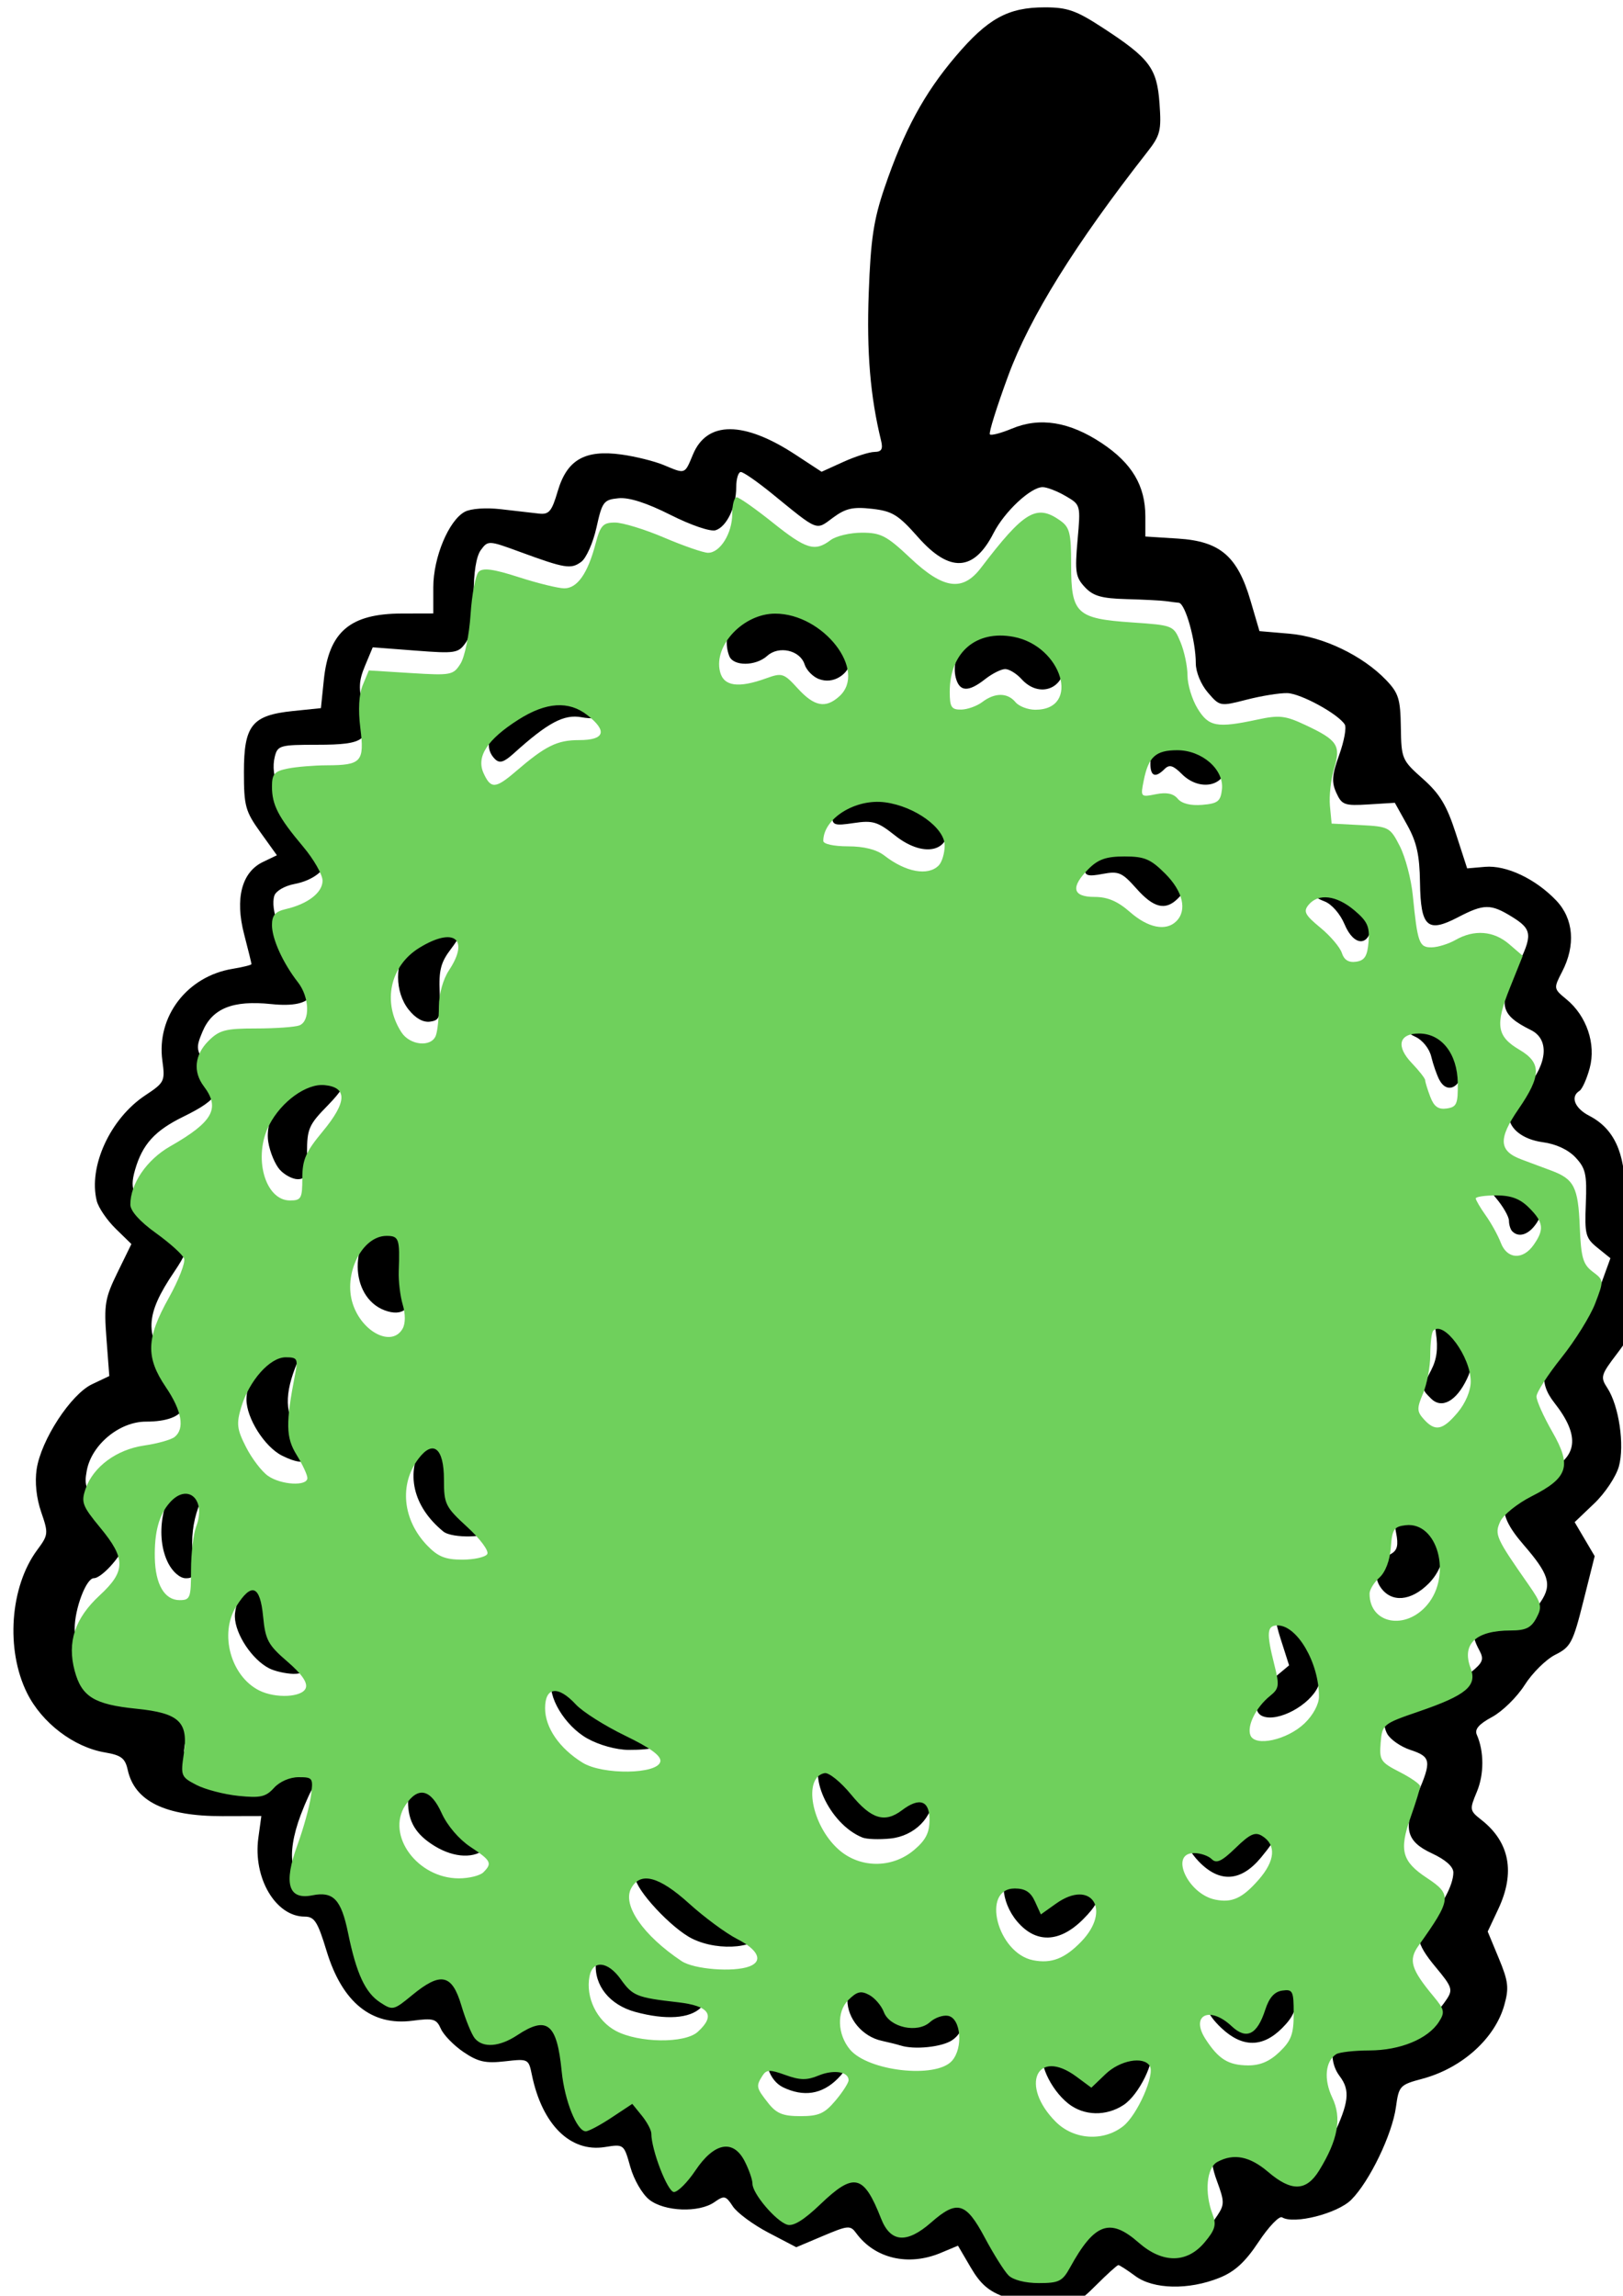
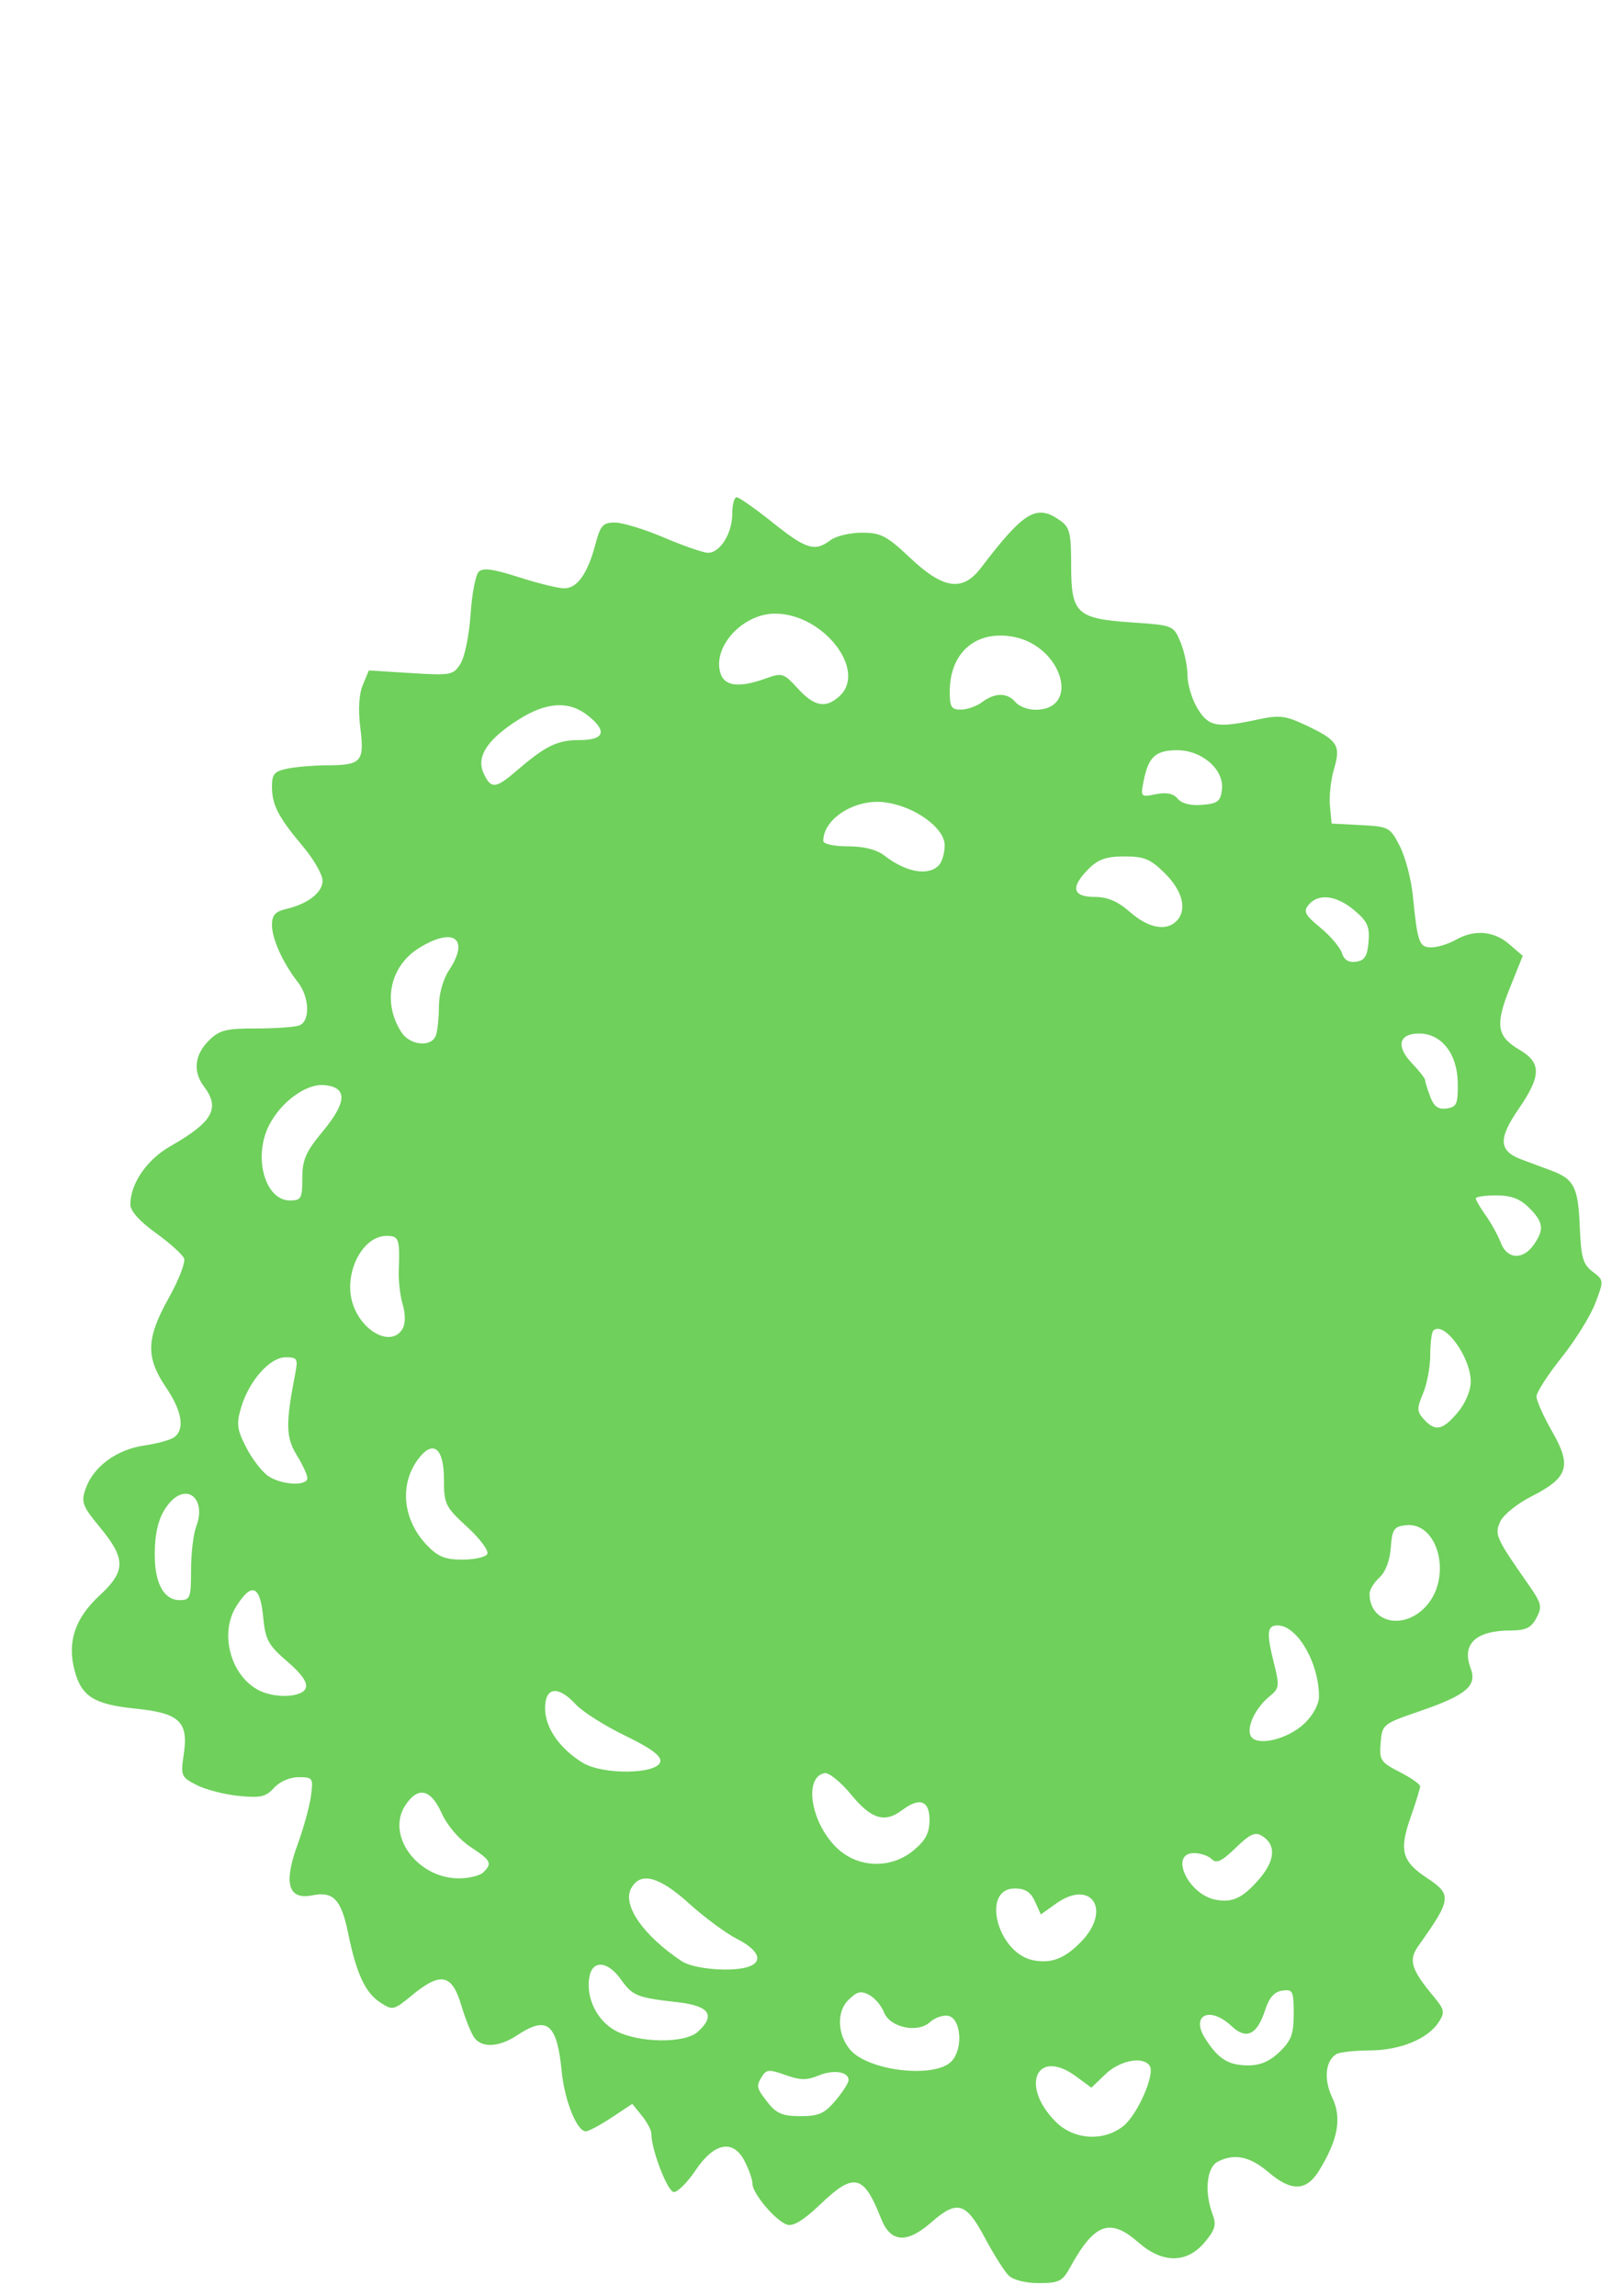
<svg xmlns="http://www.w3.org/2000/svg" xmlns:ns1="http://www.inkscape.org/namespaces/inkscape" xmlns:ns2="http://sodipodi.sourceforge.net/DTD/sodipodi-0.dtd" width="21.173mm" height="29.943mm" viewBox="0 0 21.173 29.943" version="1.1" id="svg6547" ns1:version="1.2-rc (6364d40, 2022-05-08)" ns2:docname="category_general.svg">
  <ns2:namedview id="namedview6549" pagecolor="#ffffff" bordercolor="#666666" borderopacity="1.0" ns1:showpageshadow="2" ns1:pageopacity="0.0" ns1:pagecheckerboard="0" ns1:deskcolor="#d1d1d1" ns1:document-units="mm" showgrid="false" ns1:zoom="0.80533109" ns1:cx="-26.076232" ns1:cy="254.55369" ns1:window-width="1433" ns1:window-height="962" ns1:window-x="410" ns1:window-y="255" ns1:window-maximized="0" ns1:current-layer="layer1" />
  <defs id="defs6544" />
  <g ns1:label="Layer 1" ns1:groupmode="layer" id="layer1" transform="translate(-111.959,-81.291)">
    <g id="g60611" transform="matrix(0.249,0,0,0.249,-73.409,-20.727)">
-       <path style="fill:#000000;stroke-width:0.265" d="m 797.113,530.041 c -0.854,-0.302 -1.29,-0.677 -1.8,-1.547 l -0.673,-1.149 -0.904,0.378 c -1.699,0.71 -3.453,0.299 -4.431,-1.038 -0.304,-0.416 -0.425,-0.405 -1.732,0.147 l -1.405,0.594 -1.462,-0.765 c -0.804,-0.421 -1.643,-1.041 -1.863,-1.378 -0.368,-0.562 -0.448,-0.58 -0.962,-0.22 -0.809,0.567 -2.617,0.499 -3.413,-0.127 -0.368,-0.289 -0.808,-1.05 -0.995,-1.718 -0.335,-1.197 -0.337,-1.198 -1.335,-1.039 -1.807,0.289 -3.288,-1.179 -3.823,-3.788 -0.171,-0.833 -0.191,-0.843 -1.412,-0.703 -1.014,0.116 -1.407,0.029 -2.165,-0.484 -0.509,-0.345 -1.044,-0.892 -1.188,-1.216 -0.233,-0.526 -0.394,-0.572 -1.484,-0.427 -2.152,0.285 -3.689,-0.962 -4.508,-3.66 -0.464,-1.527 -0.633,-1.793 -1.144,-1.793 -1.522,0 -2.716,-2.027 -2.429,-4.123 l 0.157,-1.146 -2.05,0.005 c -2.984,0.007 -4.59,-0.779 -4.951,-2.422 -0.134,-0.612 -0.341,-0.77 -1.191,-0.914 -1.635,-0.276 -3.304,-1.547 -4.081,-3.108 -1.132,-2.272 -0.899,-5.572 0.532,-7.501 0.583,-0.787 0.592,-0.866 0.207,-1.982 -0.252,-0.732 -0.34,-1.563 -0.238,-2.247 0.229,-1.528 1.791,-3.923 2.903,-4.45 l 0.903,-0.429 -0.149,-1.969 c -0.135,-1.779 -0.078,-2.113 0.579,-3.457 l 0.728,-1.488 -0.827,-0.808 c -0.455,-0.445 -0.899,-1.098 -0.988,-1.451 -0.451,-1.798 0.707,-4.317 2.543,-5.532 1.006,-0.666 1.042,-0.738 0.894,-1.814 -0.317,-2.311 1.295,-4.42 3.677,-4.811 0.546,-0.09 0.992,-0.201 0.992,-0.248 0,-0.047 -0.174,-0.752 -0.386,-1.567 -0.486,-1.868 -0.126,-3.25 0.986,-3.783 l 0.732,-0.351 -0.864,-1.204 c -0.789,-1.098 -0.864,-1.374 -0.864,-3.151 0,-2.456 0.419,-2.979 2.568,-3.201 l 1.466,-0.151 0.152,-1.472 c 0.261,-2.528 1.373,-3.477 4.082,-3.484 l 1.654,-0.004 v -1.372 c 0,-1.564 0.81,-3.504 1.651,-3.954 0.315,-0.169 1.106,-0.225 1.892,-0.134 0.743,0.086 1.634,0.188 1.98,0.228 0.542,0.062 0.68,-0.101 0.999,-1.181 0.484,-1.639 1.419,-2.175 3.334,-1.912 0.735,0.101 1.73,0.349 2.213,0.55 1.154,0.482 1.094,0.504 1.539,-0.561 0.734,-1.758 2.663,-1.753 5.36,0.014 l 1.375,0.901 1.139,-0.517 c 0.626,-0.284 1.36,-0.519 1.63,-0.523 0.376,-0.004 0.457,-0.146 0.346,-0.601 -0.564,-2.307 -0.758,-4.626 -0.645,-7.708 0.104,-2.837 0.255,-3.846 0.829,-5.532 1.015,-2.979 2.069,-4.929 3.717,-6.87 1.691,-1.993 2.75,-2.577 4.676,-2.577 1.183,0 1.646,0.162 3.025,1.061 2.472,1.61 2.854,2.118 2.988,3.969 0.104,1.431 0.042,1.677 -0.645,2.553 -3.778,4.826 -6.148,8.638 -7.281,11.712 -0.598,1.622 -1.031,3.005 -0.961,3.075 0.069,0.069 0.587,-0.067 1.151,-0.302 1.47,-0.614 3.016,-0.365 4.712,0.761 1.58,1.049 2.282,2.229 2.282,3.836 v 1.054 l 1.715,0.109 c 2.201,0.14 3.111,0.919 3.795,3.25 l 0.469,1.597 1.574,0.135 c 1.759,0.151 3.833,1.146 5.061,2.427 0.653,0.681 0.75,0.993 0.772,2.476 0.025,1.651 0.056,1.724 1.151,2.695 0.888,0.788 1.251,1.388 1.724,2.847 l 0.599,1.848 0.937,-0.081 c 1.118,-0.096 2.655,0.632 3.735,1.769 0.906,0.954 1.02,2.34 0.305,3.722 -0.454,0.879 -0.452,0.891 0.223,1.446 1.06,0.87 1.56,2.344 1.222,3.601 -0.154,0.571 -0.395,1.109 -0.537,1.197 -0.491,0.303 -0.254,0.91 0.511,1.305 1.298,0.671 1.878,1.925 1.878,4.062 0,1.028 0.182,2.737 0.405,3.796 0.488,2.32 0.356,3.055 -0.828,4.606 -0.848,1.111 -0.88,1.225 -0.507,1.794 0.608,0.928 0.913,2.99 0.607,4.105 -0.146,0.533 -0.724,1.403 -1.292,1.944 l -1.027,0.98 0.525,0.89 0.525,0.89 -0.593,2.363 c -0.544,2.169 -0.665,2.399 -1.47,2.801 -0.482,0.241 -1.205,0.955 -1.606,1.587 -0.401,0.632 -1.17,1.386 -1.707,1.675 -0.689,0.37 -0.925,0.644 -0.801,0.926 0.386,0.875 0.388,2.073 0.004,2.992 -0.391,0.937 -0.384,0.983 0.243,1.476 1.477,1.162 1.778,2.754 0.881,4.662 l -0.556,1.183 0.582,1.403 c 0.501,1.208 0.541,1.549 0.287,2.452 -0.492,1.751 -2.22,3.303 -4.296,3.858 -1.176,0.314 -1.229,0.371 -1.38,1.479 -0.197,1.438 -1.384,3.9 -2.342,4.858 -0.721,0.721 -3.007,1.302 -3.623,0.921 -0.147,-0.091 -0.7,0.486 -1.228,1.281 -0.707,1.065 -1.25,1.563 -2.06,1.888 -1.608,0.646 -3.455,0.606 -4.404,-0.096 -0.426,-0.315 -0.825,-0.573 -0.887,-0.573 -0.061,0 -0.588,0.476 -1.17,1.058 -0.955,0.955 -1.184,1.056 -2.346,1.037 -0.708,-0.011 -1.795,-0.2 -2.415,-0.42 z m 4.017,-3.113 c 0.961,-2.031 1.806,-2.177 3.307,-0.572 0.463,0.495 0.91,0.686 1.603,0.686 1.03,0 1.537,-0.296 2.192,-1.283 0.375,-0.565 0.373,-0.729 -0.021,-1.794 -0.5,-1.348 -0.291,-1.93 0.836,-2.331 0.583,-0.208 0.82,-0.136 1.428,0.431 0.912,0.851 1.723,1.274 2.442,1.274 0.424,0 0.745,-0.395 1.34,-1.654 0.873,-1.845 0.946,-2.473 0.377,-3.226 -0.443,-0.586 -0.497,-1.419 -0.13,-2 0.182,-0.289 0.758,-0.401 2.113,-0.412 1.953,-0.016 2.827,-0.404 3.629,-1.612 0.332,-0.499 0.278,-0.656 -0.569,-1.67 -1.076,-1.288 -1.158,-1.843 -0.379,-2.549 0.679,-0.615 1.296,-1.765 1.296,-2.417 0,-0.31 -0.403,-0.67 -1.124,-1.005 -1.364,-0.634 -1.524,-1.311 -0.74,-3.139 0.73,-1.703 0.693,-1.923 -0.386,-2.279 -0.51,-0.168 -1.058,-0.55 -1.218,-0.848 -0.415,-0.775 0.093,-1.745 1.012,-1.934 1.788,-0.368 2.639,-0.689 3.352,-1.265 0.658,-0.531 0.722,-0.694 0.463,-1.177 -0.417,-0.779 -0.38,-1.045 0.232,-1.657 0.421,-0.421 0.742,-0.498 1.54,-0.371 0.887,0.142 1.063,0.077 1.467,-0.539 0.576,-0.879 0.407,-1.423 -0.913,-2.948 -1.609,-1.859 -1.359,-2.704 1.123,-3.802 1.719,-0.76 1.867,-1.886 0.479,-3.65 -0.865,-1.1 -0.682,-2.044 0.641,-3.314 0.791,-0.759 1.347,-1.62 1.733,-2.684 l 0.568,-1.567 -0.68,-0.55 c -0.624,-0.504 -0.674,-0.695 -0.609,-2.313 0.062,-1.534 -0.008,-1.848 -0.539,-2.415 -0.382,-0.408 -1.022,-0.706 -1.711,-0.799 -1.053,-0.141 -1.78,-0.713 -1.78,-1.399 0,-0.177 0.423,-0.827 0.94,-1.446 1.092,-1.307 1.179,-2.552 0.213,-3.031 -1.613,-0.799 -1.732,-1.311 -0.756,-3.254 0.862,-1.716 0.837,-2.015 -0.23,-2.674 -1.119,-0.692 -1.474,-0.689 -2.838,0.022 -1.602,0.835 -1.952,0.513 -1.987,-1.825 -0.021,-1.438 -0.173,-2.116 -0.673,-3.014 l -0.645,-1.159 -1.375,0.085 c -1.264,0.078 -1.401,0.029 -1.69,-0.607 -0.258,-0.566 -0.23,-0.929 0.152,-1.992 0.257,-0.715 0.388,-1.429 0.29,-1.586 -0.342,-0.553 -2.304,-1.625 -3.011,-1.645 -0.393,-0.011 -1.348,0.142 -2.123,0.341 -1.403,0.36 -1.411,0.358 -2.04,-0.373 -0.362,-0.421 -0.631,-1.073 -0.631,-1.528 0,-1.185 -0.55,-3.141 -0.891,-3.173 -0.165,-0.015 -0.478,-0.055 -0.696,-0.087 -0.218,-0.032 -1.136,-0.079 -2.04,-0.104 -1.319,-0.036 -1.751,-0.161 -2.189,-0.631 -0.483,-0.518 -0.526,-0.799 -0.38,-2.447 0.165,-1.86 0.165,-1.863 -0.63,-2.325 -0.438,-0.255 -0.977,-0.463 -1.198,-0.463 -0.627,0 -2,1.284 -2.572,2.406 -1.031,2.022 -2.3,2.09 -3.956,0.215 -1.037,-1.175 -1.349,-1.366 -2.416,-1.486 -0.996,-0.112 -1.378,-0.025 -2.038,0.463 -0.915,0.677 -0.733,0.749 -3.208,-1.266 -0.76,-0.618 -1.49,-1.124 -1.622,-1.124 -0.132,0 -0.241,0.352 -0.241,0.781 0,1.038 -0.498,2.084 -1.081,2.269 -0.269,0.085 -1.284,-0.26 -2.364,-0.804 -1.255,-0.632 -2.173,-0.926 -2.725,-0.872 -0.775,0.076 -0.854,0.18 -1.152,1.529 -0.176,0.796 -0.535,1.607 -0.798,1.801 -0.538,0.398 -0.844,0.349 -3.209,-0.519 -1.648,-0.605 -1.677,-0.606 -2.051,-0.1 -0.244,0.332 -0.379,1.178 -0.379,2.389 0,1.269 -0.133,2.065 -0.412,2.463 -0.389,0.555 -0.539,0.579 -2.643,0.417 l -2.231,-0.171 -0.403,0.965 c -0.329,0.787 -0.348,1.185 -0.103,2.156 0.437,1.736 0.136,1.983 -2.413,1.983 -1.933,0 -2.065,0.037 -2.211,0.618 -0.257,1.024 0.274,2.276 1.542,3.632 0.661,0.706 1.201,1.459 1.201,1.674 0,0.607 -0.724,1.184 -1.719,1.371 -0.506,0.095 -0.971,0.366 -1.049,0.612 -0.222,0.7 0.309,2.162 1.176,3.242 1.456,1.812 0.975,2.677 -1.352,2.434 -1.999,-0.209 -3.078,0.227 -3.589,1.448 -0.361,0.863 -0.345,0.967 0.283,1.85 0.854,1.2 0.622,1.666 -1.294,2.605 -1.49,0.73 -2.139,1.447 -2.524,2.79 -0.308,1.075 -0.101,1.449 1.242,2.236 1.793,1.051 1.906,1.483 0.809,3.101 -1.538,2.268 -1.572,3.319 -0.167,5.088 1.369,1.723 0.876,2.755 -1.314,2.755 -1.383,0 -2.841,1.205 -3.095,2.556 -0.157,0.836 -0.066,1.038 0.918,2.04 0.603,0.614 1.092,1.37 1.092,1.687 0,0.528 -1.192,1.919 -1.644,1.919 -0.397,0 -1.002,1.597 -1.002,2.646 0,1.368 0.623,2.594 1.485,2.922 0.366,0.139 1.313,0.253 2.104,0.253 1.839,0 2.65,0.666 2.368,1.946 -0.101,0.458 -0.203,1.011 -0.226,1.229 -0.06,0.557 1.535,1.271 3.303,1.478 1.368,0.161 1.508,0.128 1.671,-0.386 0.184,-0.581 1.224,-1.008 1.715,-0.704 0.316,0.195 0.379,1.277 0.091,1.565 -0.104,0.104 -0.401,0.749 -0.661,1.433 -0.831,2.189 -0.513,3.695 0.685,3.243 1.156,-0.435 1.667,0.074 2.001,1.992 0.388,2.226 0.864,3.162 1.873,3.685 0.774,0.4 0.81,0.389 1.724,-0.525 1.431,-1.431 2.076,-1.18 2.391,0.932 0.287,1.927 1.413,2.365 3.023,1.177 1.054,-0.778 1.154,-0.792 1.701,-0.246 0.278,0.278 0.416,0.902 0.416,1.878 0,1.566 0.574,3.121 1.248,3.38 0.367,0.141 0.717,-0.033 2.096,-1.043 0.703,-0.514 1.249,0.22 1.555,2.091 0.423,2.587 1.354,3.03 2.295,1.093 0.608,-1.251 1.048,-1.572 1.822,-1.326 0.443,0.141 0.78,0.887 1.138,2.52 0.094,0.43 0.535,0.892 1.219,1.276 l 1.072,0.602 1.28,-1.328 c 1.569,-1.628 2.246,-1.612 2.724,0.062 0.415,1.453 0.678,1.755 1.526,1.755 0.482,0 0.978,-0.3 1.533,-0.926 1.303,-1.471 1.71,-1.276 2.991,1.432 0.78,1.649 0.967,1.766 2.948,1.839 0.929,0.034 1.004,-0.029 1.653,-1.401 z m -0.704,-7.022 c -0.963,-0.757 -1.654,-2.31 -1.247,-2.801 0.442,-0.533 0.731,-0.482 1.773,0.312 l 0.909,0.694 0.754,-0.826 c 0.868,-0.95 1.97,-1.113 2.177,-0.322 0.19,0.727 -0.672,2.484 -1.478,3.013 -0.915,0.6 -2.072,0.572 -2.888,-0.07 z m -14.958,-0.862 c -0.724,-0.349 -1.084,-1.486 -0.571,-1.803 0.214,-0.132 0.648,-0.046 1.094,0.218 0.69,0.407 0.791,0.406 1.508,-0.017 0.952,-0.562 1.247,-0.57 1.452,-0.036 0.1,0.259 -0.133,0.71 -0.613,1.191 -0.822,0.822 -1.782,0.972 -2.87,0.448 z m 6.157,-2.186 c -0.146,-0.049 -0.589,-0.16 -0.985,-0.247 -1.008,-0.222 -1.793,-1.156 -1.793,-2.134 0,-1.516 1.352,-2.033 1.911,-0.731 0.172,0.4 0.343,0.772 0.381,0.827 0.037,0.055 0.546,0.187 1.129,0.294 0.9,0.165 1.115,0.112 1.419,-0.345 0.542,-0.816 1.245,-0.409 1.245,0.721 0,0.65 -0.172,1.04 -0.588,1.331 -0.524,0.367 -2.004,0.52 -2.719,0.282 z m 16.829,-0.902 c -0.841,-0.786 -1.043,-1.446 -0.538,-1.758 0.156,-0.097 0.543,0.057 0.86,0.342 0.317,0.285 0.732,0.606 0.923,0.715 0.476,0.271 1.372,-0.59 1.372,-1.318 0,-0.671 0.635,-1.312 1.047,-1.057 0.152,0.094 0.276,0.649 0.276,1.234 0,0.822 -0.175,1.238 -0.773,1.836 -1.021,1.022 -2.078,1.023 -3.167,0.006 z m -30.72,-0.856 c -1.345,-0.367 -2.164,-1.387 -2.065,-2.573 0.107,-1.273 0.82,-1.429 1.401,-0.307 0.517,1 1.307,1.328 3.195,1.328 1.601,0 1.858,0.374 0.909,1.323 -0.579,0.579 -1.846,0.663 -3.44,0.229 z m 2.982,-3.837 c -1.085,-0.535 -2.982,-2.579 -2.982,-3.212 0,-0.619 0.501,-1.117 1.123,-1.117 0.268,0 1.025,0.584 1.682,1.297 0.695,0.755 1.741,1.532 2.502,1.859 0.719,0.309 1.307,0.654 1.307,0.767 0,0.878 -2.18,1.122 -3.632,0.406 z m 17.017,-0.91 c -0.862,-1.024 -0.947,-2.507 -0.158,-2.757 0.67,-0.213 1.029,0.013 1.346,0.847 l 0.252,0.664 0.928,-0.708 c 1.134,-0.865 1.812,-0.795 1.926,0.199 0.063,0.55 -0.145,0.963 -0.833,1.651 -1.235,1.235 -2.478,1.272 -3.461,0.104 z m 9.517,-3.139 c -0.451,-0.471 -0.683,-0.941 -0.587,-1.191 0.201,-0.523 0.806,-0.531 1.233,-0.016 0.492,0.593 0.782,0.495 1.755,-0.595 0.857,-0.96 0.898,-0.976 1.285,-0.479 0.558,0.717 0.511,0.95 -0.413,2.072 -1.055,1.28 -2.178,1.351 -3.273,0.208 z m -40.016,-0.796 c -0.999,-0.609 -1.406,-1.285 -1.406,-2.336 0,-0.998 0.881,-1.858 1.433,-1.4 0.212,0.176 0.464,0.678 0.56,1.117 0.123,0.559 0.527,1.021 1.348,1.542 1.077,0.683 1.138,0.779 0.749,1.168 -0.571,0.571 -1.659,0.533 -2.685,-0.092 z m 22.407,-0.451 c -1.764,-0.704 -3.009,-3.474 -1.954,-4.35 0.449,-0.373 0.739,-0.127 2.033,1.726 0.575,0.823 1.451,0.879 2.375,0.151 0.926,-0.729 1.251,-0.664 1.251,0.25 0,1.154 -0.978,2.142 -2.249,2.273 -0.582,0.06 -1.237,0.037 -1.455,-0.05 z m -14.42,-5.191 c -1.183,-0.663 -2.126,-2.239 -1.854,-3.097 0.244,-0.769 0.694,-0.661 1.513,0.365 0.501,0.628 1.279,1.114 2.58,1.611 2.509,0.959 2.474,1.729 -0.077,1.719 -0.644,-0.003 -1.543,-0.251 -2.161,-0.598 z M 810.609,499.612 c -0.607,-0.24 -0.341,-1.23 0.524,-1.952 l 0.855,-0.714 -0.452,-1.415 c -0.548,-1.715 -0.279,-2.187 0.792,-1.389 0.936,0.697 1.615,2.958 1.177,3.92 -0.448,0.983 -2.097,1.866 -2.896,1.55 z m -52.057,-2.51 c -0.892,-0.456 -1.771,-1.775 -1.797,-2.697 -0.026,-0.932 0.998,-2.669 1.421,-2.408 0.134,0.083 0.244,0.729 0.244,1.435 0,1.306 0.398,1.865 1.996,2.803 0.706,0.415 0.311,1.178 -0.599,1.156 -0.405,-0.01 -0.974,-0.14 -1.265,-0.289 z m 58.236,-4.232 c -0.44,-0.628 -0.221,-1.338 0.545,-1.766 0.327,-0.183 0.391,-0.455 0.26,-1.108 -0.311,-1.556 0.691,-2.068 1.825,-0.934 0.961,0.961 0.905,2.575 -0.124,3.604 -0.924,0.924 -1.944,1.007 -2.506,0.203 z m -63.521,-1.269 c -0.71,-1.372 -0.336,-3.58 0.759,-4.488 0.39,-0.323 0.504,-0.321 0.841,0.016 0.343,0.343 0.339,0.53 -0.034,1.565 -0.274,0.76 -0.374,1.619 -0.283,2.432 0.125,1.113 0.082,1.257 -0.369,1.257 -0.297,0 -0.678,-0.326 -0.914,-0.781 z m 14.407,-1.668 c -1.599,-1.308 -2.002,-3.075 -1.055,-4.629 0.876,-1.437 1.326,-1.006 1.326,1.27 0,1.224 0.063,1.339 1.179,2.161 0.649,0.478 1.145,0.987 1.104,1.133 -0.113,0.394 -2.09,0.445 -2.554,0.065 z m -8.453,-3.975 c -0.911,-0.461 -1.86,-1.963 -1.859,-2.942 0.002,-1.56 1.988,-3.832 2.715,-3.105 0.234,0.234 0.222,0.513 -0.049,1.164 -0.697,1.672 -0.667,2.723 0.108,3.738 0.999,1.309 0.542,1.882 -0.915,1.145 z m 60.203,-2.988 c -0.51,-0.51 -0.51,-0.485 0.006,-1.484 0.3,-0.579 0.372,-1.15 0.248,-1.971 -0.208,-1.386 0.284,-1.576 1.169,-0.451 0.805,1.024 0.94,1.869 0.458,2.88 -0.557,1.167 -1.322,1.585 -1.881,1.027 z m -54.825,-4.623 c -1.861,-0.703 -1.884,-3.792 -0.036,-4.782 0.831,-0.445 1.297,0.286 0.961,1.506 -0.139,0.503 -0.177,1.035 -0.086,1.184 0.092,0.148 0.268,0.623 0.392,1.055 0.265,0.923 -0.292,1.392 -1.231,1.037 z m 59.084,-4.133 c -0.097,-0.097 -0.176,-0.348 -0.176,-0.557 0,-0.209 -0.298,-0.734 -0.661,-1.167 -0.829,-0.986 -0.833,-1.275 -0.017,-1.275 1.817,0 2.932,1.332 2.135,2.549 -0.402,0.614 -0.93,0.799 -1.28,0.449 z m -64.573,-3.23 c -0.247,-0.273 -0.518,-0.922 -0.603,-1.443 -0.379,-2.333 3.287,-5.472 4.054,-3.471 0.106,0.277 -0.214,0.806 -0.932,1.537 -1,1.019 -1.094,1.234 -1.094,2.494 0,1.164 -0.076,1.379 -0.488,1.379 -0.268,0 -0.69,-0.223 -0.937,-0.496 z m 60.747,-4.713 c -0.135,-0.263 -0.325,-0.81 -0.422,-1.216 -0.101,-0.421 -0.46,-0.866 -0.837,-1.038 -0.715,-0.326 -0.732,-0.677 -0.053,-1.105 1.034,-0.652 2.689,1.197 2.531,2.828 -0.094,0.964 -0.83,1.285 -1.218,0.53 z m -53.999,-3.675 c -0.733,-0.932 -0.737,-2.461 -0.007,-3.388 0.986,-1.253 2.887,-1.877 2.887,-0.947 0,0.16 -0.296,0.678 -0.657,1.152 -0.54,0.708 -0.646,1.118 -0.595,2.297 0.055,1.288 0.004,1.444 -0.503,1.516 -0.362,0.052 -0.766,-0.175 -1.124,-0.631 z m 49.037,-4.466 c -0.23,-0.55 -0.677,-1.061 -1.053,-1.204 -0.75,-0.285 -0.823,-0.586 -0.257,-1.055 0.317,-0.263 0.561,-0.261 1.211,0.008 1.029,0.426 1.63,1.331 1.52,2.287 -0.132,1.147 -0.935,1.126 -1.421,-0.036 z m -10.909,-1.877 c -0.747,-0.844 -0.928,-0.922 -1.768,-0.764 -0.766,0.144 -0.936,0.096 -0.936,-0.263 0,-0.738 1.218,-1.737 2.118,-1.737 1.139,0 2.297,0.659 2.773,1.579 0.504,0.974 0.502,1.193 -0.014,1.71 -0.647,0.647 -1.267,0.497 -2.171,-0.524 z m -12.637,-2.772 c -0.92,-0.731 -1.172,-0.807 -2.169,-0.658 -1.006,0.151 -1.128,0.112 -1.128,-0.357 0,-0.637 1.068,-1.525 2.11,-1.754 1.122,-0.246 3.653,1 3.882,1.911 0.413,1.645 -1.099,2.126 -2.695,0.858 z m 15.021,-3.223 c -0.458,-0.458 -0.655,-0.515 -0.905,-0.265 -0.485,0.485 -0.744,0.387 -0.744,-0.282 0,-0.962 0.727,-1.779 1.582,-1.779 0.878,0 2.387,1.152 2.387,1.823 0,1.143 -1.38,1.442 -2.32,0.503 z m -35.993,-0.791 c -0.773,-0.773 -0.089,-2.033 1.687,-3.11 1.171,-0.71 1.594,-0.834 2.35,-0.693 0.924,0.173 1.842,1.082 1.557,1.542 -0.083,0.135 -0.555,0.169 -1.049,0.077 -0.921,-0.173 -1.766,0.277 -3.554,1.891 -0.525,0.474 -0.746,0.539 -0.992,0.293 z m 24.143,-4.275 c -0.257,-1.024 0.533,-2.518 1.556,-2.946 1.675,-0.7 4.146,0.629 4.146,2.23 0,1.337 -1.336,1.819 -2.249,0.811 -0.263,-0.291 -0.65,-0.529 -0.859,-0.529 -0.209,0 -0.683,0.238 -1.053,0.529 -0.886,0.697 -1.35,0.668 -1.542,-0.095 z m -7.172,0.087 c -0.315,-0.122 -0.65,-0.468 -0.745,-0.768 -0.235,-0.741 -1.349,-0.995 -1.955,-0.446 -0.606,0.548 -1.782,0.554 -1.991,0.01 -0.475,-1.238 0.375,-2.579 1.931,-3.045 0.86,-0.258 1.181,-0.223 2.228,0.24 2.01,0.889 2.927,3.076 1.634,3.895 -0.339,0.215 -0.734,0.256 -1.101,0.113 z" id="path60467" />
      <path style="fill:#6fd05c;fill-opacity:1;stroke:none;stroke-opacity:0.816;stop-color:#000000" d="m -589.885,2865.473 c -0.84,-0.84 -2.96,-4.215 -4.711,-7.5 -3.711,-6.963 -5.454,-7.454 -10.557,-2.973 -4.84,4.25 -8.054,4.007 -9.922,-0.75 -3.441,-8.76 -5.35,-9.204 -12.033,-2.801 -3.241,3.105 -5.333,4.387 -6.535,4.006 -2.25,-0.714 -6.857,-6.143 -6.857,-8.081 0,-0.81 -0.701,-2.828 -1.557,-4.484 -2.274,-4.397 -6.016,-3.682 -9.728,1.861 -1.566,2.337 -3.475,4.25 -4.242,4.25 -1.252,0 -4.473,-8.333 -4.473,-11.571 0,-0.664 -0.846,-2.253 -1.881,-3.53 l -1.881,-2.323 -4.098,2.712 c -2.254,1.492 -4.546,2.712 -5.094,2.712 -1.762,0 -4.199,-6.064 -4.767,-11.863 -0.927,-9.462 -2.877,-11.047 -8.78,-7.138 -3.503,2.32 -6.786,2.566 -8.393,0.629 -0.626,-0.754 -1.824,-3.679 -2.661,-6.5 -1.851,-6.234 -4.084,-6.7 -9.746,-2.032 -3.645,3.004 -3.832,3.046 -6.311,1.422 -2.954,-1.935 -4.698,-5.705 -6.335,-13.692 -1.368,-6.674 -2.914,-8.305 -7.085,-7.47 -4.739,0.948 -5.717,-2.344 -2.946,-9.919 1.194,-3.265 2.4,-7.625 2.68,-9.687 0.489,-3.601 0.392,-3.75 -2.441,-3.75 -1.734,0 -3.736,0.871 -4.855,2.111 -1.616,1.79 -2.686,2.031 -7.042,1.584 -2.826,-0.29 -6.562,-1.264 -8.303,-2.164 -3.033,-1.568 -3.138,-1.826 -2.493,-6.123 0.951,-6.345 -0.872,-8.078 -9.408,-8.942 -8.293,-0.839 -10.787,-2.373 -12.162,-7.478 -1.531,-5.685 0.031,-10.397 4.952,-14.94 5.15,-4.754 5.171,-7.229 0.115,-13.348 -3.565,-4.314 -3.839,-5.044 -2.905,-7.722 1.519,-4.357 6.127,-7.751 11.597,-8.543 2.61,-0.378 5.308,-1.135 5.995,-1.683 2.055,-1.638 1.432,-5.183 -1.732,-9.851 -4.004,-5.909 -3.883,-9.661 0.565,-17.616 1.971,-3.524 3.34,-7.042 3.042,-7.817 -0.298,-0.775 -2.81,-3.04 -5.583,-5.032 -3.176,-2.281 -5.042,-4.365 -5.042,-5.628 0,-4.126 3.246,-8.867 7.88,-11.511 8.438,-4.813 9.946,-7.5 6.652,-11.856 -2.182,-2.884 -1.839,-6.225 0.923,-8.986 2.136,-2.136 3.358,-2.455 9.418,-2.455 3.83,0 7.675,-0.273 8.545,-0.607 2.164,-0.83 2.01,-5.574 -0.277,-8.508 -2.976,-3.818 -5.141,-8.585 -5.141,-11.316 0,-1.939 0.643,-2.68 2.75,-3.169 4.34,-1.007 7.25,-3.258 7.25,-5.609 0,-1.189 -1.727,-4.216 -3.839,-6.727 -4.92,-5.85 -6.161,-8.243 -6.161,-11.874 0,-2.494 0.475,-3.036 3.125,-3.566 1.719,-0.344 5.206,-0.632 7.75,-0.64 6.812,-0.023 7.428,-0.71 6.597,-7.36 -0.457,-3.655 -0.286,-6.661 0.485,-8.521 l 1.19,-2.873 8.316,0.519 c 7.944,0.496 8.383,0.412 9.817,-1.865 0.826,-1.311 1.718,-5.679 1.982,-9.706 0.265,-4.027 0.988,-7.828 1.607,-8.448 0.835,-0.835 2.891,-0.557 7.949,1.072 3.753,1.209 7.794,2.198 8.979,2.198 2.563,0 4.626,-2.93 6.159,-8.75 0.973,-3.694 1.479,-4.25 3.86,-4.25 1.507,0 5.877,1.338 9.711,2.973 3.834,1.635 7.733,2.985 8.664,3 2.391,0.038 4.807,-3.829 4.807,-7.695 0,-1.803 0.393,-3.277 0.873,-3.277 0.48,0 3.687,2.25 7.127,5 6.633,5.302 8.334,5.818 11.441,3.468 1.068,-0.807 3.857,-1.468 6.199,-1.468 3.737,0 4.907,0.612 9.556,5 6.547,6.179 10.349,6.709 13.978,1.947 8.512,-11.172 10.959,-12.644 15.604,-9.39 1.951,1.367 2.223,2.447 2.223,8.845 0,9.599 1.047,10.585 12.042,11.339 8.132,0.557 8.195,0.583 9.572,3.878 0.762,1.824 1.388,4.794 1.39,6.599 0.002,1.805 0.895,4.745 1.985,6.532 2.204,3.615 3.818,3.914 11.848,2.192 4.322,-0.927 5.503,-0.792 9.498,1.086 6.367,2.993 7.032,4.013 5.644,8.649 -0.63,2.103 -0.995,5.398 -0.812,7.323 l 0.333,3.5 5.755,0.3 c 5.569,0.29 5.819,0.425 7.733,4.176 1.088,2.132 2.239,6.497 2.558,9.7 0.942,9.45 1.26,10.328 3.723,10.289 1.227,-0.019 3.356,-0.679 4.731,-1.465 3.68,-2.104 7.534,-1.805 10.588,0.822 l 2.7,2.322 -2.524,6.28 c -2.975,7.403 -2.634,9.63 1.884,12.296 4.365,2.575 4.321,5.146 -0.2,11.718 -4.049,5.886 -3.908,8.277 0.585,9.954 1.632,0.609 4.302,1.606 5.934,2.215 4.473,1.67 5.279,3.27 5.595,11.098 0.245,6.08 0.632,7.431 2.542,8.872 2.236,1.687 2.24,1.734 0.51,6.265 -0.959,2.511 -3.964,7.343 -6.678,10.739 -2.714,3.395 -4.935,6.849 -4.935,7.674 0,0.826 1.405,3.956 3.122,6.957 3.895,6.808 3.157,9.098 -4.122,12.787 -2.792,1.415 -5.567,3.651 -6.168,4.97 -1.165,2.557 -0.867,3.221 5.571,12.436 2.616,3.744 2.772,4.398 1.581,6.624 -1.045,1.952 -2.108,2.47 -5.071,2.47 -6.911,0 -9.749,2.67 -7.929,7.458 1.33,3.498 -0.867,5.337 -10.203,8.542 -7.151,2.455 -7.287,2.566 -7.589,6.2 -0.285,3.433 -0.014,3.85 3.75,5.77 2.232,1.139 4.057,2.416 4.057,2.838 0,0.422 -0.855,3.196 -1.9,6.163 -2.289,6.5 -1.696,8.687 3.239,11.946 4.994,3.298 4.882,4.2 -1.66,13.39 -2.033,2.856 -1.496,4.651 3.009,10.066 2.126,2.555 2.239,3.11 1.017,5 -2.181,3.374 -7.641,5.621 -13.705,5.64 -3.025,0.01 -6.002,0.347 -6.615,0.751 -2.155,1.42 -2.467,4.994 -0.75,8.595 1.914,4.014 1.136,8.313 -2.605,14.39 -2.54,4.126 -5.481,4.211 -10.068,0.291 -3.634,-3.106 -6.792,-3.737 -10.028,-2.005 -2.155,1.153 -2.613,6.048 -0.971,10.367 0.794,2.089 0.516,3.063 -1.589,5.565 -3.5,4.159 -8.313,4.171 -13.027,0.033 -5.669,-4.978 -8.727,-3.871 -13.551,4.902 -1.512,2.749 -2.208,3.099 -6.179,3.099 -2.68,0 -5.088,-0.613 -6.002,-1.527 z m 22.671,-29.483 c 2.795,-2.199 6.325,-10.191 5.261,-11.912 -1.227,-1.986 -5.885,-1.128 -8.743,1.611 l -2.805,2.688 -2.959,-2.188 c -7.835,-5.793 -11.262,1.744 -4.066,8.941 3.559,3.559 9.402,3.937 13.312,0.861 z m -56.875,-5.066 c 1.424,-1.692 2.589,-3.506 2.589,-4.031 0,-1.696 -2.959,-2.151 -5.945,-0.915 -2.305,0.955 -3.662,0.933 -6.537,-0.107 -3.097,-1.12 -3.764,-1.097 -4.558,0.159 -1.294,2.046 -1.229,2.36 1.112,5.336 1.67,2.123 2.915,2.635 6.411,2.635 3.617,0 4.769,-0.512 6.927,-3.077 z m 23.004,-7.83 c 2.296,-2.537 1.807,-8.44 -0.74,-8.923 -1.003,-0.19 -2.618,0.372 -3.587,1.249 -2.487,2.25 -7.959,1.05 -9.119,-2 -0.481,-1.264 -1.785,-2.786 -2.899,-3.382 -1.639,-0.877 -2.43,-0.679 -4.152,1.043 -2.288,2.288 -2.133,6.75 0.337,9.727 3.575,4.307 16.957,5.825 20.16,2.286 z m 64.78,-1.781 c 2.323,-2.226 2.805,-3.526 2.805,-7.569 0,-4.491 -0.18,-4.857 -2.25,-4.563 -1.558,0.221 -2.595,1.387 -3.371,3.787 -1.605,4.966 -3.721,6 -6.649,3.249 -4.368,-4.104 -8.23,-2.168 -5.142,2.578 2.571,3.95 4.49,5.138 8.357,5.174 2.405,0.022 4.292,-0.779 6.25,-2.655 z m -115.024,-3.968 c 3.61,-3.267 2.355,-5.141 -3.921,-5.855 -8.13,-0.924 -8.945,-1.253 -11.292,-4.549 -2.561,-3.597 -5.548,-3.867 -6.18,-0.559 -0.792,4.141 1.442,8.758 5.207,10.763 4.516,2.405 13.627,2.518 16.187,0.201 z m 10.247,-12.952 c 2.737,-1.05 1.73,-3.277 -2.445,-5.407 -2.215,-1.13 -6.495,-4.289 -9.511,-7.02 -5.956,-5.393 -9.65,-6.353 -11.457,-2.975 -1.767,3.302 2.388,9.287 9.968,14.356 2.452,1.639 10.307,2.251 13.446,1.046 z m 65.558,-4.868 c 6.109,-6.303 2.018,-12.505 -4.967,-7.531 l -2.994,2.132 -1.168,-2.563 c -0.851,-1.869 -1.932,-2.563 -3.988,-2.563 -6.733,0 -3.448,12.796 3.641,14.185 3.587,0.703 6.24,-0.322 9.476,-3.661 z m 35.079,-12.24 c 3.29,-3.747 3.553,-6.886 0.725,-8.658 -1.394,-0.874 -2.388,-0.43 -5.252,2.346 -2.744,2.66 -3.8,3.156 -4.73,2.226 -0.659,-0.659 -2.233,-1.198 -3.498,-1.198 -4.93,0 -1.227,8.112 4.2,9.202 3.318,0.666 5.346,-0.262 8.555,-3.917 z M -693.7,2785.8 c 1.8,-1.8 1.538,-2.311 -2.593,-5.044 -2.226,-1.473 -4.561,-4.213 -5.652,-6.633 -2.174,-4.822 -4.695,-5.366 -7.192,-1.555 -3.862,5.894 2.399,14.432 10.585,14.432 2.009,0 4.192,-0.54 4.852,-1.2 z m 85.123,-4.389 c 2.328,-1.959 3.077,-3.419 3.077,-6 0,-3.813 -1.98,-4.497 -5.441,-1.879 -3.409,2.578 -6.08,1.759 -10.048,-3.084 -2.052,-2.504 -4.418,-4.416 -5.258,-4.25 -4.303,0.851 -2.601,10.265 2.721,15.052 4.193,3.771 10.578,3.84 14.949,0.161 z m -50.14,-17.505 c 0.211,-1.111 -1.907,-2.665 -6.99,-5.128 -4.011,-1.944 -8.384,-4.714 -9.718,-6.156 -3.516,-3.803 -6.076,-3.49 -6.076,0.743 0,3.833 2.823,7.934 7.411,10.768 3.993,2.466 14.89,2.305 15.372,-0.227 z m 127.373,-7.556 c 1.68,-1.61 2.844,-3.776 2.844,-5.294 0,-6.662 -4.3,-14.056 -8.174,-14.056 -2.129,0 -2.252,1.421 -0.666,7.719 1.055,4.189 0.978,4.752 -0.853,6.234 -2.761,2.236 -4.582,5.887 -3.866,7.753 0.899,2.341 7.276,0.94 10.715,-2.356 z m -197.48,-6.949 c 0.415,-1.083 -0.764,-2.784 -3.657,-5.276 -3.791,-3.265 -4.326,-4.264 -4.772,-8.902 -0.593,-6.175 -2.287,-6.804 -5.315,-1.974 -3.383,5.395 -1.07,13.808 4.567,16.618 3.234,1.612 8.481,1.345 9.176,-0.466 z m 221.735,-16.479 c 4.927,-5.856 2.043,-16.461 -4.277,-15.729 -2.313,0.268 -2.671,0.809 -2.936,4.447 -0.185,2.534 -1.058,4.827 -2.25,5.905 -1.071,0.97 -1.948,2.397 -1.948,3.173 0,5.96 7.097,7.33 11.411,2.203 z M -751.5,2726.065 c 0,-3.264 0.461,-7.149 1.025,-8.632 2.037,-5.359 -1.718,-8.708 -5.252,-4.683 -2.114,2.407 -3.035,5.825 -2.934,10.88 0.106,5.27 1.921,8.37 4.901,8.37 2.092,0 2.259,-0.44 2.259,-5.935 z m 58.561,-3.164 c 0.378,-0.611 -1.373,-2.983 -3.941,-5.341 -4.355,-3.999 -4.62,-4.539 -4.62,-9.432 0,-6.193 -2.141,-7.918 -5.047,-4.066 -3.823,5.068 -3.122,12.066 1.714,17.113 2.14,2.233 3.598,2.825 6.961,2.825 2.34,0 4.56,-0.495 4.933,-1.099 z M -728.5,2707.868 c 0,-0.623 -0.954,-2.676 -2.121,-4.564 -2.147,-3.474 -2.195,-6.217 -0.284,-16.054 0.578,-2.975 0.418,-3.25 -1.893,-3.25 -3.109,0 -7.204,4.604 -8.783,9.875 -0.98,3.271 -0.85,4.341 0.96,7.889 1.152,2.257 3.1,4.809 4.33,5.67 2.585,1.811 7.791,2.101 7.791,0.434 z m 227.411,-12.945 c 1.549,-1.841 2.589,-4.304 2.589,-6.132 0,-4.887 -5.33,-12.128 -7.402,-10.056 -0.329,0.329 -0.598,2.496 -0.598,4.816 0,2.32 -0.639,5.733 -1.42,7.583 -1.253,2.968 -1.235,3.571 0.155,5.115 2.235,2.483 3.719,2.188 6.676,-1.327 z m -208.578,-16.589 c 0.569,-1.017 0.576,-2.867 0.018,-4.75 -0.503,-1.696 -0.856,-4.659 -0.786,-6.584 0.236,-6.448 0.046,-7 -2.411,-7 -4.859,0 -8.609,7.578 -6.666,13.467 1.865,5.652 7.77,8.572 9.844,4.867 z m 223.61,-16.557 c 2.136,-3.049 1.962,-4.463 -0.898,-7.323 -1.797,-1.797 -3.538,-2.455 -6.5,-2.455 -2.225,0 -4.045,0.268 -4.045,0.596 0,0.328 0.889,1.844 1.975,3.369 1.086,1.526 2.425,3.958 2.975,5.404 1.24,3.261 4.357,3.458 6.493,0.408 z M -729.5,2648.609 c 0,-3.658 0.673,-5.203 4.029,-9.25 4.815,-5.807 4.93,-8.717 0.361,-9.162 -3.564,-0.347 -8.523,3.226 -10.926,7.872 -3.245,6.275 -0.873,14.931 4.093,14.931 2.22,0 2.443,-0.401 2.443,-4.391 z m 228.438,-18.844 c -0.075,-5.76 -3.21,-9.765 -7.644,-9.765 -4.012,0 -4.625,2.523 -1.424,5.864 1.446,1.51 2.63,3.029 2.63,3.375 0,0.347 0.451,1.816 1.002,3.265 0.74,1.947 1.588,2.551 3.25,2.315 1.98,-0.281 2.241,-0.884 2.186,-5.055 z m -202.045,-9.347 c 0.334,-0.87 0.61,-3.458 0.614,-5.75 0.004,-2.476 0.813,-5.386 1.993,-7.168 4.119,-6.219 0.996,-8.624 -5.81,-4.474 -5.869,3.578 -7.425,10.809 -3.599,16.724 1.686,2.606 5.9,3.02 6.802,0.668 z m 184.409,-18.535 c 0.252,-3.016 -0.218,-4.054 -2.827,-6.25 -3.522,-2.964 -7.1,-3.393 -9.019,-1.081 -1.094,1.318 -0.744,2 2.318,4.523 1.983,1.634 3.896,3.888 4.251,5.007 0.437,1.376 1.346,1.935 2.81,1.727 1.693,-0.241 2.23,-1.095 2.467,-3.925 z M -556.7,2597.8 c 2.175,-2.175 1.305,-5.895 -2.2,-9.4 -2.891,-2.891 -4.096,-3.4 -8.045,-3.4 -3.599,0 -5.198,0.553 -7.1,2.454 -3.618,3.618 -3.214,5.545 1.163,5.545 2.594,0 4.585,0.849 7.035,3 3.574,3.138 7.113,3.834 9.147,1.8 z m -47,-11 c 0.66,-0.66 1.2,-2.454 1.2,-3.986 0,-3.453 -5.905,-7.723 -11.766,-8.51 -5.868,-0.787 -12.234,3.183 -12.234,7.63 0,0.608 2.088,1.066 4.865,1.066 3.209,0 5.677,0.63 7.25,1.851 4.2,3.259 8.577,4.057 10.685,1.949 z m 56.015,-15.037 c 0.452,-3.925 -3.917,-7.763 -8.839,-7.763 -4.255,0 -5.686,1.296 -6.627,6.002 -0.652,3.26 -0.615,3.301 2.407,2.697 2.115,-0.423 3.458,-0.145 4.321,0.894 0.797,0.96 2.555,1.399 4.837,1.208 3.074,-0.258 3.631,-0.691 3.901,-3.038 z m -139.6,-3.584 c 5.885,-5.054 8.161,-6.179 12.507,-6.179 5.065,0 5.656,-1.771 1.643,-4.927 -3.668,-2.886 -8.14,-2.601 -13.605,0.865 -6.193,3.928 -8.415,7.33 -6.923,10.604 1.433,3.145 2.356,3.092 6.378,-0.362 z m 92.226,-13.711 c 2.488,-1.882 4.981,-1.869 6.559,0.032 0.685,0.825 2.45,1.5 3.922,1.5 9.067,0 5.289,-12.612 -4.317,-14.414 -7.411,-1.39 -12.605,3.087 -12.605,10.865 0,3.024 0.333,3.545 2.25,3.518 1.238,-0.017 3.124,-0.693 4.191,-1.5 z m -28.27,-1.123 c 5.593,-5.062 -3.166,-16.345 -12.689,-16.345 -6.269,0 -12.207,6.263 -10.895,11.491 0.722,2.875 3.613,3.289 9.107,1.302 3.156,-1.141 3.494,-1.034 6.265,2 3.271,3.582 5.503,4.003 8.213,1.551 z" id="path60538" transform="matrix(0.265,0,0,0.265,953.606,-230.451)" />
    </g>
  </g>
</svg>